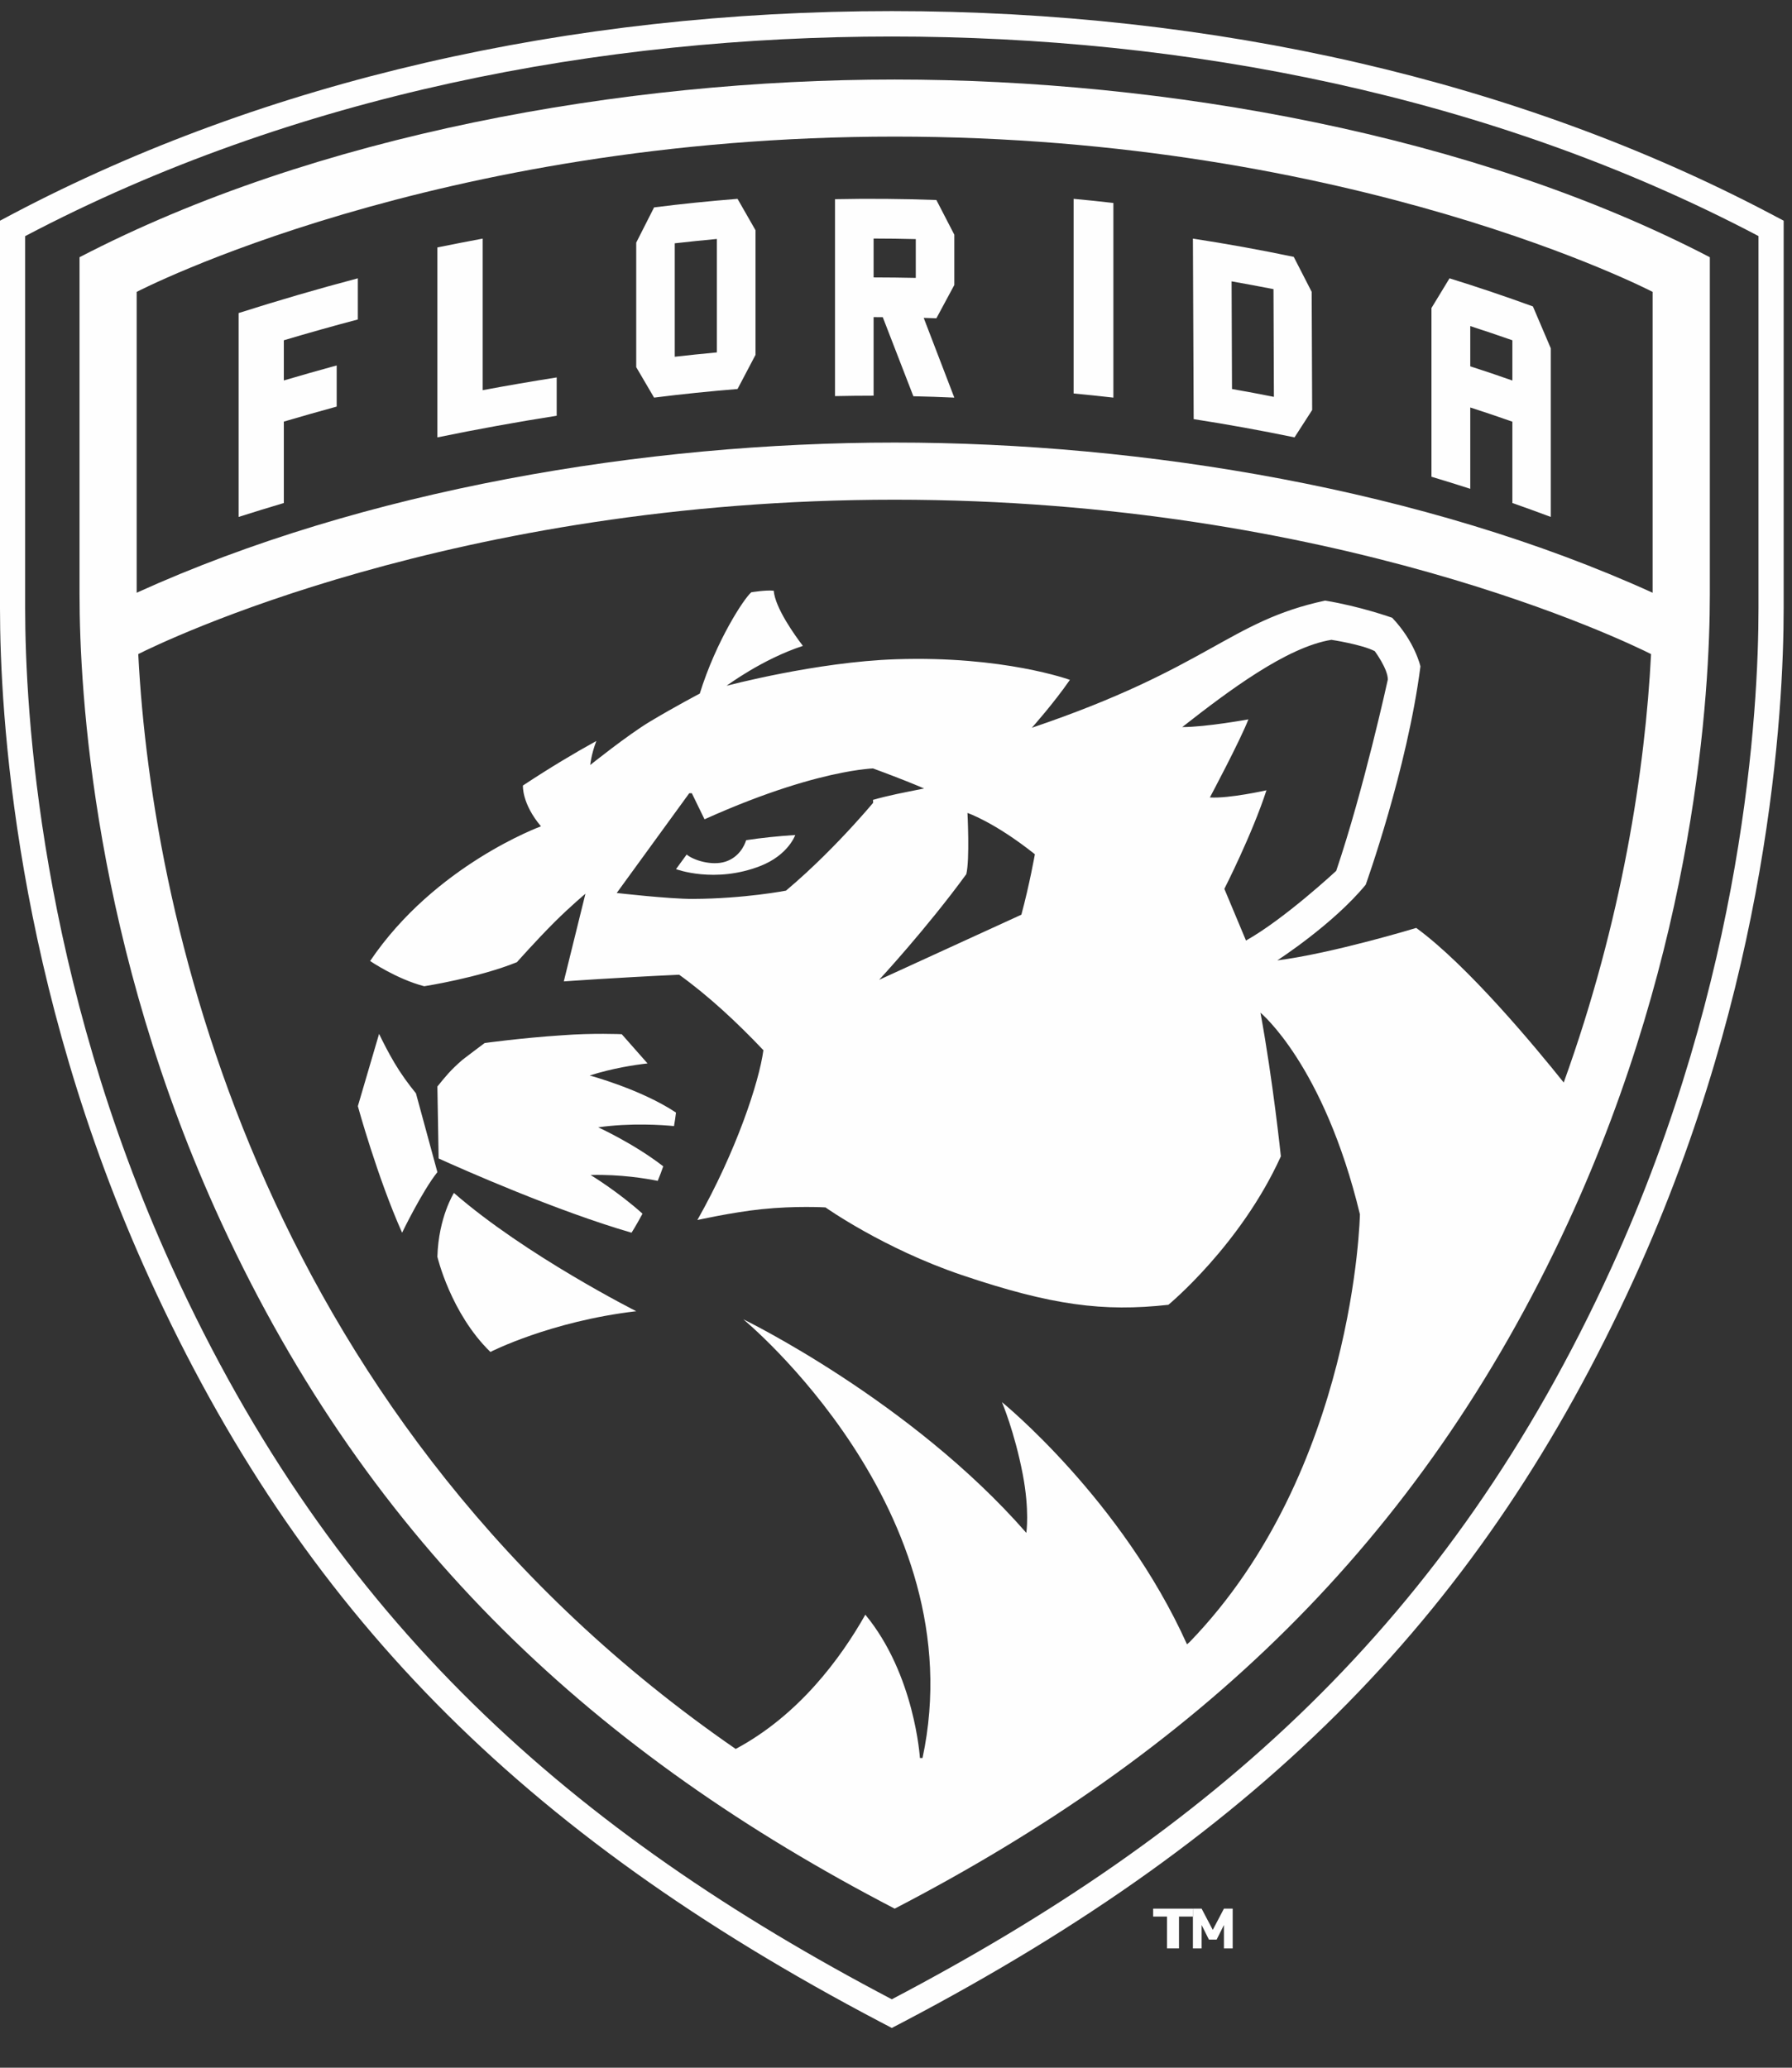
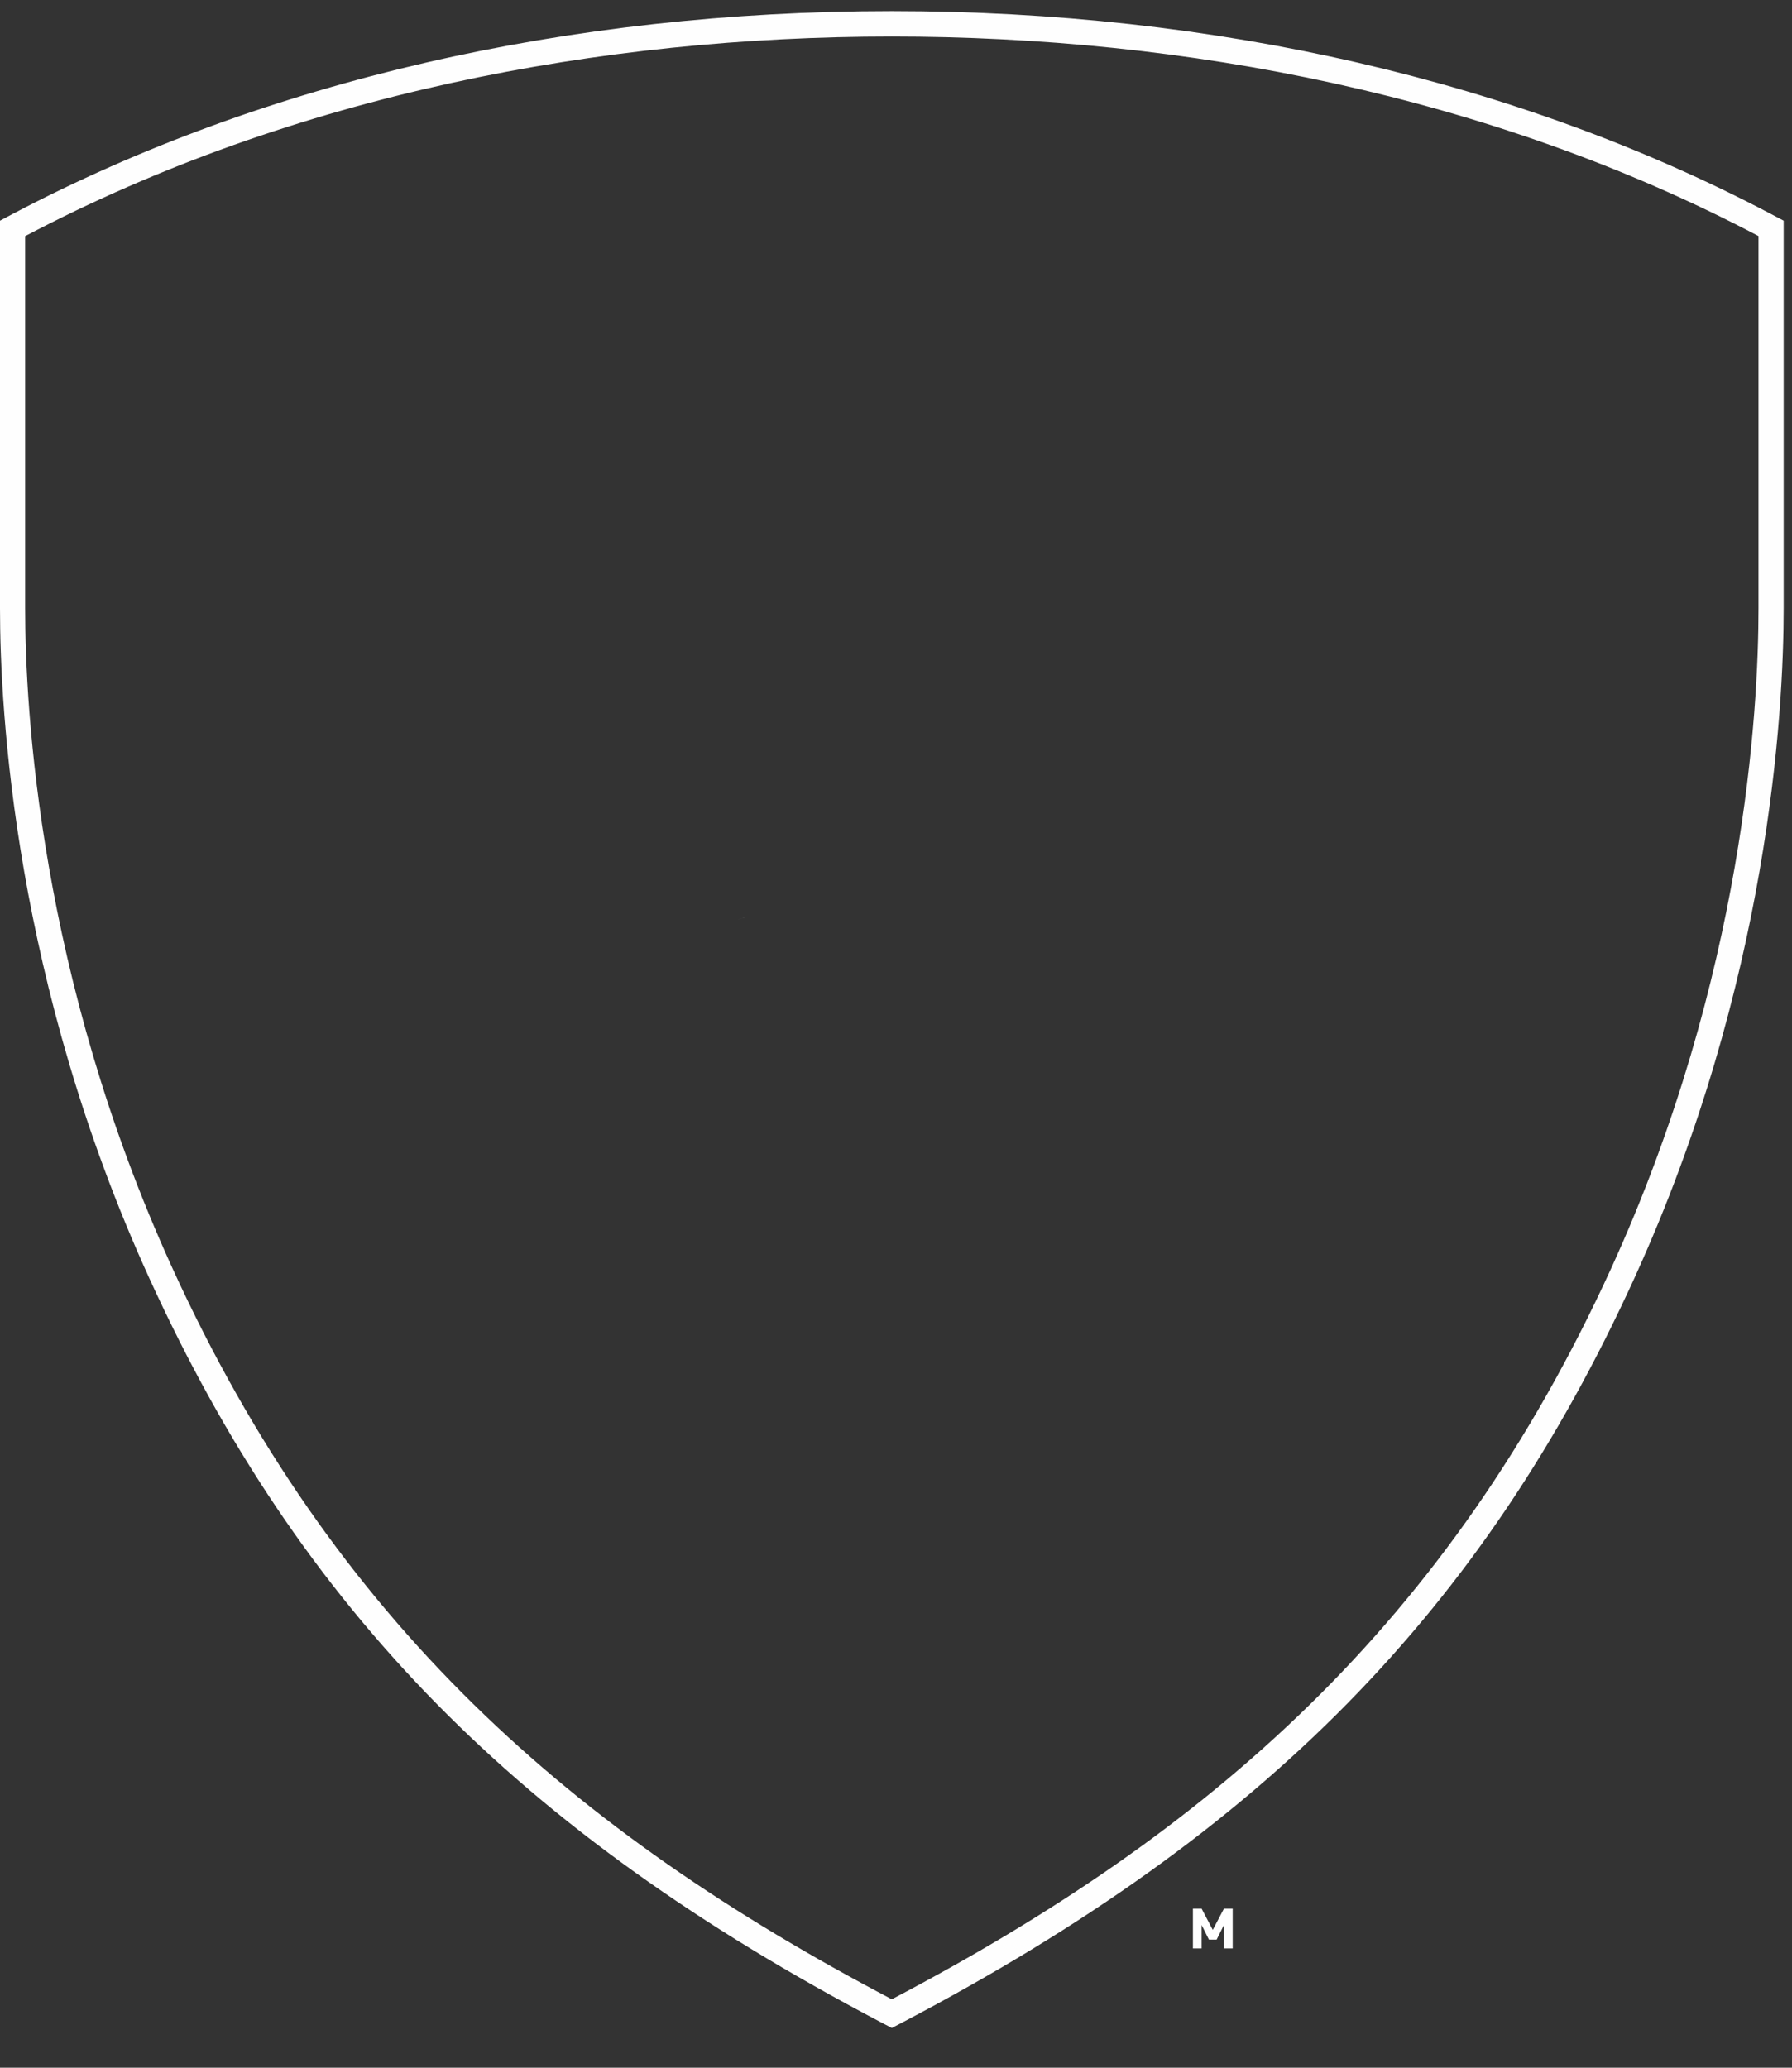
<svg xmlns="http://www.w3.org/2000/svg" width="26" height="30" viewBox="0 0 26 30">
  <rect x="0" y="0" width="26" height="30" fill="#333333" stroke="none" />
  <g fill="#FEFEFE" fill-rule="evenodd">
-     <path d="M10.962,13.269 C10.902,13.286 10.41,13.42 9.808,13.424 C10.41,13.42 10.902,13.286 10.962,13.269" />
-     <path d="M1.983,4.235 C1.983,4.235 6.312,1.982 12.981,1.982 C19.649,1.982 23.978,4.235 23.978,4.235 L23.978,8.6 C20.679,7.101 16.593,6.421 12.981,6.421 C9.356,6.421 5.276,7.103 1.983,8.6 L1.983,4.235 Z M14.02,12.683 C14.072,12.469 14.037,11.795 14.037,11.795 C14.037,11.795 14.422,11.923 15.015,12.394 C15.015,12.394 14.938,12.83 14.819,13.271 L12.755,14.216 C12.755,14.216 13.443,13.474 14.02,12.683 L14.02,12.683 Z M12.666,11.605 C12.657,11.616 12.63,11.648 12.588,11.698 C12.63,11.648 12.657,11.616 12.667,11.605 C12.667,11.621 12.667,11.634 12.668,11.648 C12.646,11.674 12.617,11.708 12.578,11.753 C12.526,11.813 12.459,11.888 12.38,11.975 C12.142,12.235 11.796,12.592 11.404,12.922 C11.404,12.922 10.802,13.039 10.054,13.042 C9.714,13.044 8.948,12.956 8.948,12.956 L10,11.509 L10.038,11.509 L10.038,11.509 L10.143,11.725 L10.222,11.887 C11.139,11.474 11.809,11.291 12.219,11.211 C12.31,11.193 12.388,11.18 12.454,11.171 C12.487,11.167 12.516,11.163 12.542,11.16 C12.599,11.153 12.64,11.15 12.666,11.149 C12.685,11.156 12.897,11.233 13.144,11.331 C13.231,11.366 13.321,11.402 13.408,11.44 C13.103,11.501 12.911,11.536 12.666,11.605 L12.666,11.605 Z M17.554,11.57 C17.554,11.57 17.991,10.751 18.113,10.437 C18.113,10.437 17.502,10.549 17.153,10.549 C17.825,10.023 18.669,9.388 19.317,9.283 C19.317,9.283 19.756,9.349 19.946,9.447 C19.946,9.447 20.136,9.702 20.136,9.859 C20.136,9.859 19.789,11.449 19.387,12.635 C19.387,12.635 18.637,13.333 18.078,13.646 L17.764,12.896 C17.764,12.896 18.165,12.111 18.375,11.466 C18.375,11.466 17.834,11.588 17.554,11.57 L17.554,11.57 Z M22.688,15.706 C22.28,15.196 21.297,14.009 20.548,13.463 C20.548,13.463 19.343,13.83 18.532,13.934 C18.532,13.934 19.343,13.411 19.815,12.836 C19.815,12.836 20.417,11.161 20.609,9.669 C20.609,9.669 20.531,9.312 20.199,8.963 C20.199,8.963 19.736,8.797 19.226,8.714 C17.825,9.015 17.555,9.684 14.971,10.559 C14.971,10.559 15.289,10.203 15.523,9.864 C15.523,9.864 14.56,9.512 12.998,9.565 C11.845,9.603 10.542,9.95 10.542,9.95 C10.542,9.95 11.056,9.565 11.649,9.371 C11.533,9.219 11.247,8.821 11.226,8.571 C11.115,8.558 10.901,8.593 10.901,8.593 C10.796,8.68 10.39,9.299 10.153,10.063 C10.153,10.063 9.796,10.25 9.429,10.47 C9.102,10.667 8.564,11.099 8.564,11.099 C8.564,11.099 8.575,10.955 8.652,10.751 C8.336,10.925 7.979,11.138 7.587,11.397 C7.587,11.397 7.569,11.658 7.849,11.989 C7.849,11.989 6.312,12.548 5.37,13.943 C5.37,13.943 5.754,14.205 6.155,14.309 C6.155,14.309 6.941,14.187 7.5,13.96 C7.5,13.96 7.783,13.641 8.04,13.384 C8.28,13.145 8.494,12.967 8.494,12.967 L8.18,14.239 C8.18,14.239 8.922,14.185 9.854,14.142 C10.278,14.447 10.692,14.832 11.076,15.237 C11.015,15.697 10.681,16.707 10.118,17.701 C10.118,17.701 10.626,17.588 11.048,17.544 C11.545,17.492 11.977,17.518 11.977,17.518 C11.977,17.518 12.819,18.115 13.954,18.499 C15.262,18.941 16.009,19.035 16.952,18.931 C16.952,18.931 17.999,18.067 18.584,16.777 C18.584,16.777 18.471,15.687 18.288,14.693 C18.288,14.693 19.207,15.447 19.731,17.618 C19.731,17.618 19.662,21.341 17.26,23.824 C17.247,23.835 17.235,23.847 17.222,23.857 C16.275,21.754 14.537,20.343 14.537,20.343 C14.537,20.343 14.721,20.775 14.839,21.39 C14.94,21.917 14.891,22.24 14.891,22.24 C13.215,20.321 10.784,19.141 10.784,19.141 C10.784,19.141 14.153,21.914 13.385,25.506 L13.385,25.506 C13.385,25.506 13.347,25.506 13.347,25.506 L13.347,25.506 C13.347,25.506 13.273,24.295 12.555,23.427 C12.194,24.066 11.586,24.887 10.674,25.375 C3.861,20.674 2.209,13.476 2.006,9.49 C2.347,9.318 6.589,7.25 12.981,7.25 C19.373,7.25 23.614,9.318 23.955,9.49 C23.871,11.145 23.537,13.353 22.688,15.706 L22.688,15.706 Z M1.154,8.623 C1.154,10.025 1.355,13.719 3.214,17.744 C5.386,22.447 8.681,25.461 12.981,27.692 C17.298,25.452 20.583,22.43 22.748,17.744 C24.607,13.719 24.808,10.025 24.808,8.623 L24.808,3.732 C21.383,1.951 16.902,1.154 12.981,1.154 C9.046,1.154 4.571,1.954 1.154,3.732 L1.154,8.623 Z" />
-     <path d="M11.033 12.564C11.44 12.404 11.538 12.115 11.538 12.115 11.289 12.131 11.046 12.156 10.826 12.19 10.801 12.269 10.724 12.436 10.527 12.501 10.328 12.566 10.058 12.48 9.963 12.398 9.89 12.498 9.808 12.61 9.808 12.61 9.808 12.61 10.371 12.823 11.033 12.564M7.003 3.462C6.784 3.502 6.565 3.546 6.346 3.59L6.346 6.346C6.92 6.228 7.497 6.123 8.077 6.032L8.077 5.476C7.718 5.533 7.36 5.594 7.003 5.661L7.003 3.462zM12.675 3.461C12.879 3.461 13.083 3.464 13.287 3.469L13.287 4.032C13.083 4.028 12.879 4.025 12.675 4.025L12.675 3.461zM13.252 5.749C13.45 5.753 13.648 5.76 13.846 5.769 13.698 5.382 13.55 4.997 13.402 4.612 13.463 4.614 13.525 4.616 13.586 4.618 13.673 4.457 13.759 4.296 13.846 4.135L13.846 3.405C13.76 3.237 13.673 3.069 13.586 2.902 13.096 2.884 12.606 2.88 12.115 2.89L12.115 5.747C12.302 5.743 12.489 5.741 12.675 5.741L12.675 4.601C12.72 4.601 12.764 4.601 12.808 4.602 12.956 4.983 13.104 5.365 13.252 5.749L13.252 5.749zM3.462 7.5C3.68 7.431 3.898 7.363 4.118 7.298L4.118 6.117C4.373 6.042 4.628 5.969 4.885 5.899L4.885 5.302C4.628 5.372 4.373 5.445 4.118 5.52L4.118 4.937C4.474 4.831 4.833 4.73 5.192 4.635L5.192 4.038C4.612 4.191 4.035 4.36 3.462 4.542 3.462 5.528 3.462 6.514 3.462 7.5M21.332 4.731C21.536 4.797 21.74 4.866 21.943 4.937L21.943 5.521C21.74 5.449 21.536 5.381 21.332 5.315L21.332 4.731zM21.332 5.912C21.536 5.978 21.74 6.046 21.943 6.118L21.943 7.298C22.129 7.363 22.315 7.431 22.5 7.5L22.5 5.053C22.414 4.85 22.328 4.648 22.241 4.446 21.84 4.3 21.437 4.164 21.031 4.038 20.944 4.182 20.857 4.325 20.769 4.469L20.769 6.917C20.957 6.973 21.145 7.032 21.332 7.092L21.332 5.912zM10.401 5.113C10.197 5.132 9.993 5.153 9.79 5.176L9.79 3.53C9.993 3.507 10.197 3.486 10.401 3.467L10.401 5.113zM9.49 3.009C9.404 3.179 9.317 3.349 9.231 3.52L9.231 5.327C9.317 5.474 9.404 5.621 9.49 5.769 9.893 5.718 10.296 5.677 10.701 5.644 10.787 5.479 10.874 5.313 10.962 5.148L10.962 3.341C10.874 3.189 10.787 3.036 10.701 2.885 10.296 2.917 9.893 2.958 9.49 3.009L9.49 3.009zM16.154 2.945C15.962 2.923 15.769 2.902 15.577 2.885L15.577 5.709C15.769 5.727 15.962 5.747 16.154 5.769L16.154 2.945zM18.477 4.195L18.483 5.758C18.281 5.717 18.078 5.68 17.875 5.644L17.869 4.082C18.071 4.118 18.274 4.155 18.477 4.195M18.782 6.346C18.868 6.214 18.953 6.081 19.038 5.949 19.036 5.377 19.034 4.806 19.031 4.234 18.945 4.065 18.858 3.895 18.771 3.727 18.285 3.625 17.797 3.537 17.308 3.462L17.319 6.081C17.808 6.157 18.296 6.245 18.782 6.346M5.834 17.885C5.834 17.885 6.125 17.283 6.346 17.006L6.035 15.863C5.919 15.72 5.816 15.578 5.722 15.419 5.634 15.27 5.56 15.125 5.5 15L5.192 16.049C5.192 16.049 5.476 17.084 5.834 17.885M6.346 18.234C6.346 18.234 6.538 19.053 7.115 19.615 7.115 19.615 7.981 19.171 9.231 19.024 9.231 19.024 7.628 18.216 6.586 17.308 6.586 17.308 6.362 17.662 6.346 18.234M9.163 17.885C9.163 17.885 9.23 17.781 9.322 17.609 8.963 17.286 8.569 17.048 8.569 17.048 9.003 17.036 9.375 17.099 9.543 17.133 9.571 17.066 9.597 16.995 9.623 16.922 9.196 16.591 8.679 16.356 8.679 16.356 9.153 16.289 9.616 16.322 9.779 16.338 9.791 16.273 9.8 16.208 9.808 16.142 9.298 15.803 8.555 15.604 8.555 15.604 8.889 15.499 9.198 15.451 9.395 15.429L9.021 15.005C9.021 15.005 8.602 14.986 8.15 15.021 7.567 15.059 7.032 15.133 7.032 15.133 6.943 15.198 6.808 15.302 6.709 15.377 6.528 15.535 6.462 15.621 6.346 15.764L6.364 16.808C6.711 16.965 8.07 17.568 9.163 17.885" />
-     <polygon points="16.731 27.807 16.932 27.807 16.932 28.269 17.106 28.269 17.106 27.807 17.308 27.807 17.308 27.692 16.731 27.692" />
+     <path d="M10.962,13.269 C10.41,13.42 10.902,13.286 10.962,13.269" />
    <polygon points="17.596 28 17.434 27.692 17.308 27.692 17.308 28.269 17.434 28.269 17.434 27.929 17.54 28.141 17.652 28.141 17.758 27.929 17.758 28.269 17.885 28.269 17.885 27.692 17.758 27.692" />
    <path d="M25.514,8.823 C25.514,10.295 25.306,14.174 23.38,18.394 C21.016,23.574 17.537,26.593 12.939,29.007 C8.304,26.573 4.848,23.541 2.499,18.394 C0.573,14.174 0.365,10.295 0.365,8.823 L0.365,3.426 C4.278,1.365 8.737,0.53 12.939,0.53 C17.181,0.53 21.626,1.378 25.514,3.425 L25.514,8.823 Z M25.682,3.098 C22.033,1.177 17.627,0.161 12.939,0.161 C8.251,0.161 3.845,1.177 0.196,3.098 L-2.23806366e-05,3.202 L-2.23806366e-05,8.823 C-2.23806366e-05,10.319 0.211,14.262 2.168,18.549 C4.363,23.358 7.534,26.584 12.771,29.335 L12.939,29.423 L13.108,29.335 C18.345,26.584 21.516,23.358 23.711,18.549 C25.668,14.262 25.879,10.319 25.879,8.823 L25.879,3.202 L25.682,3.098 Z" />
  </g>
</svg>